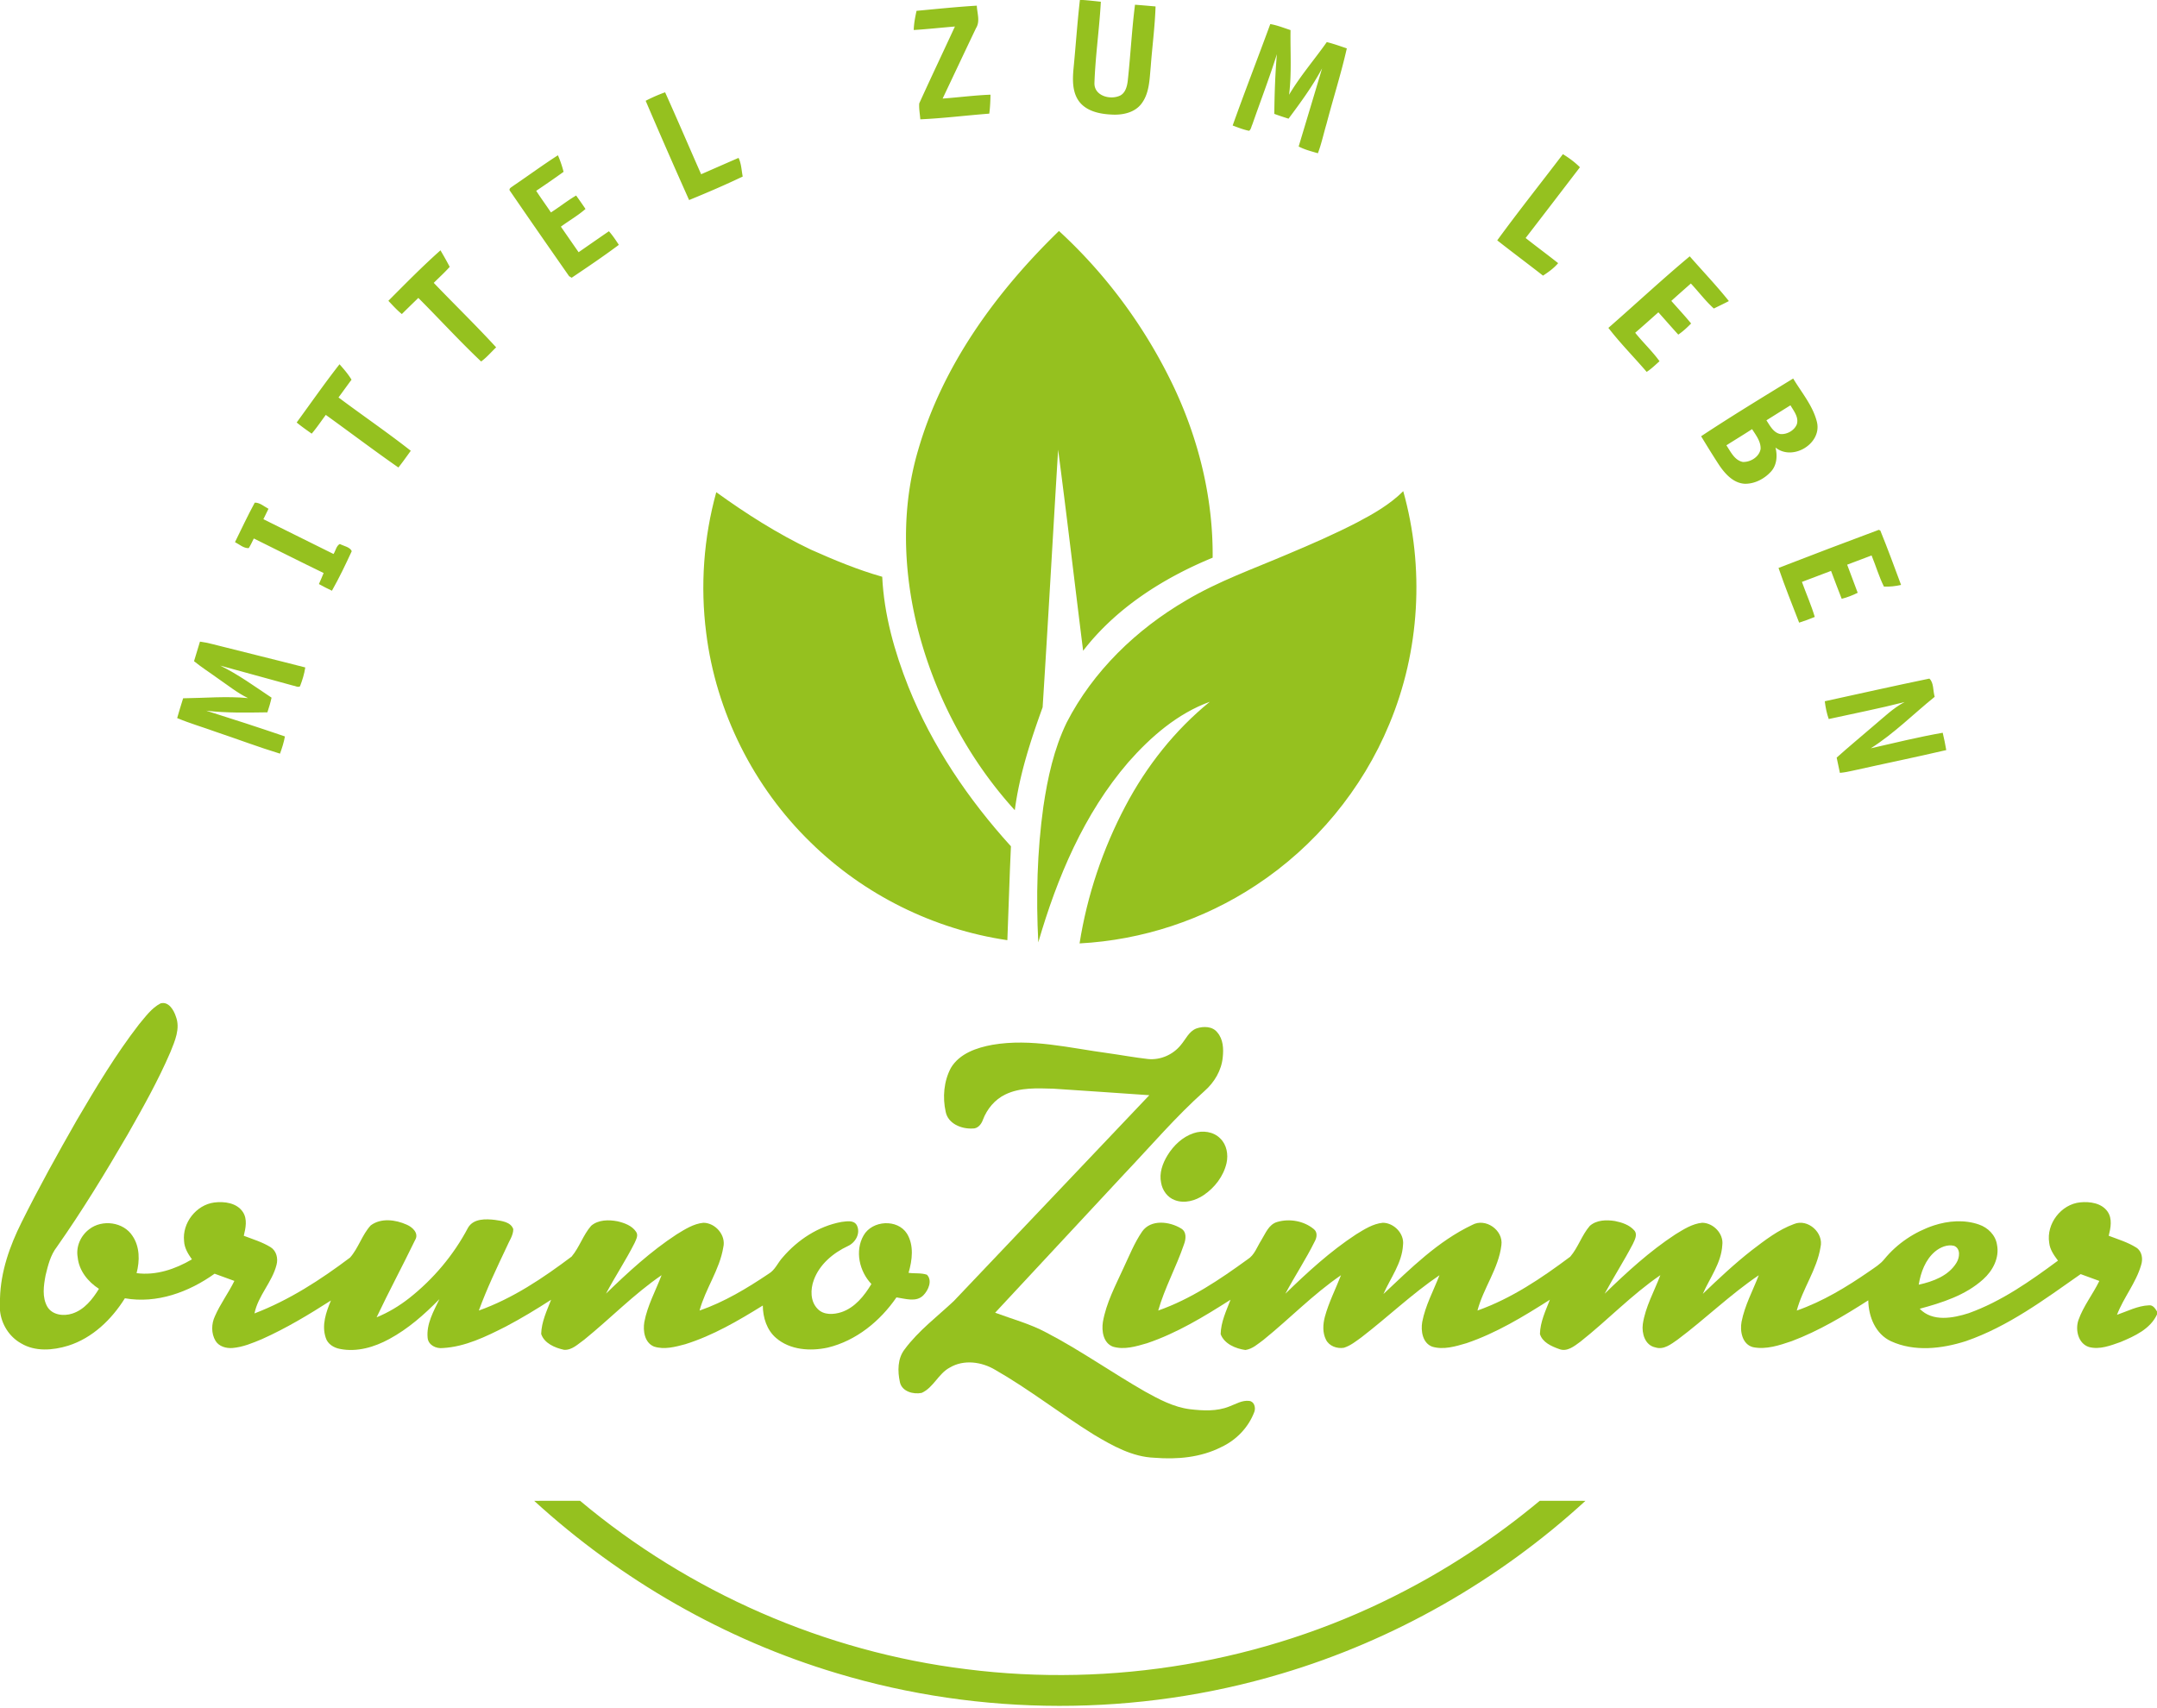
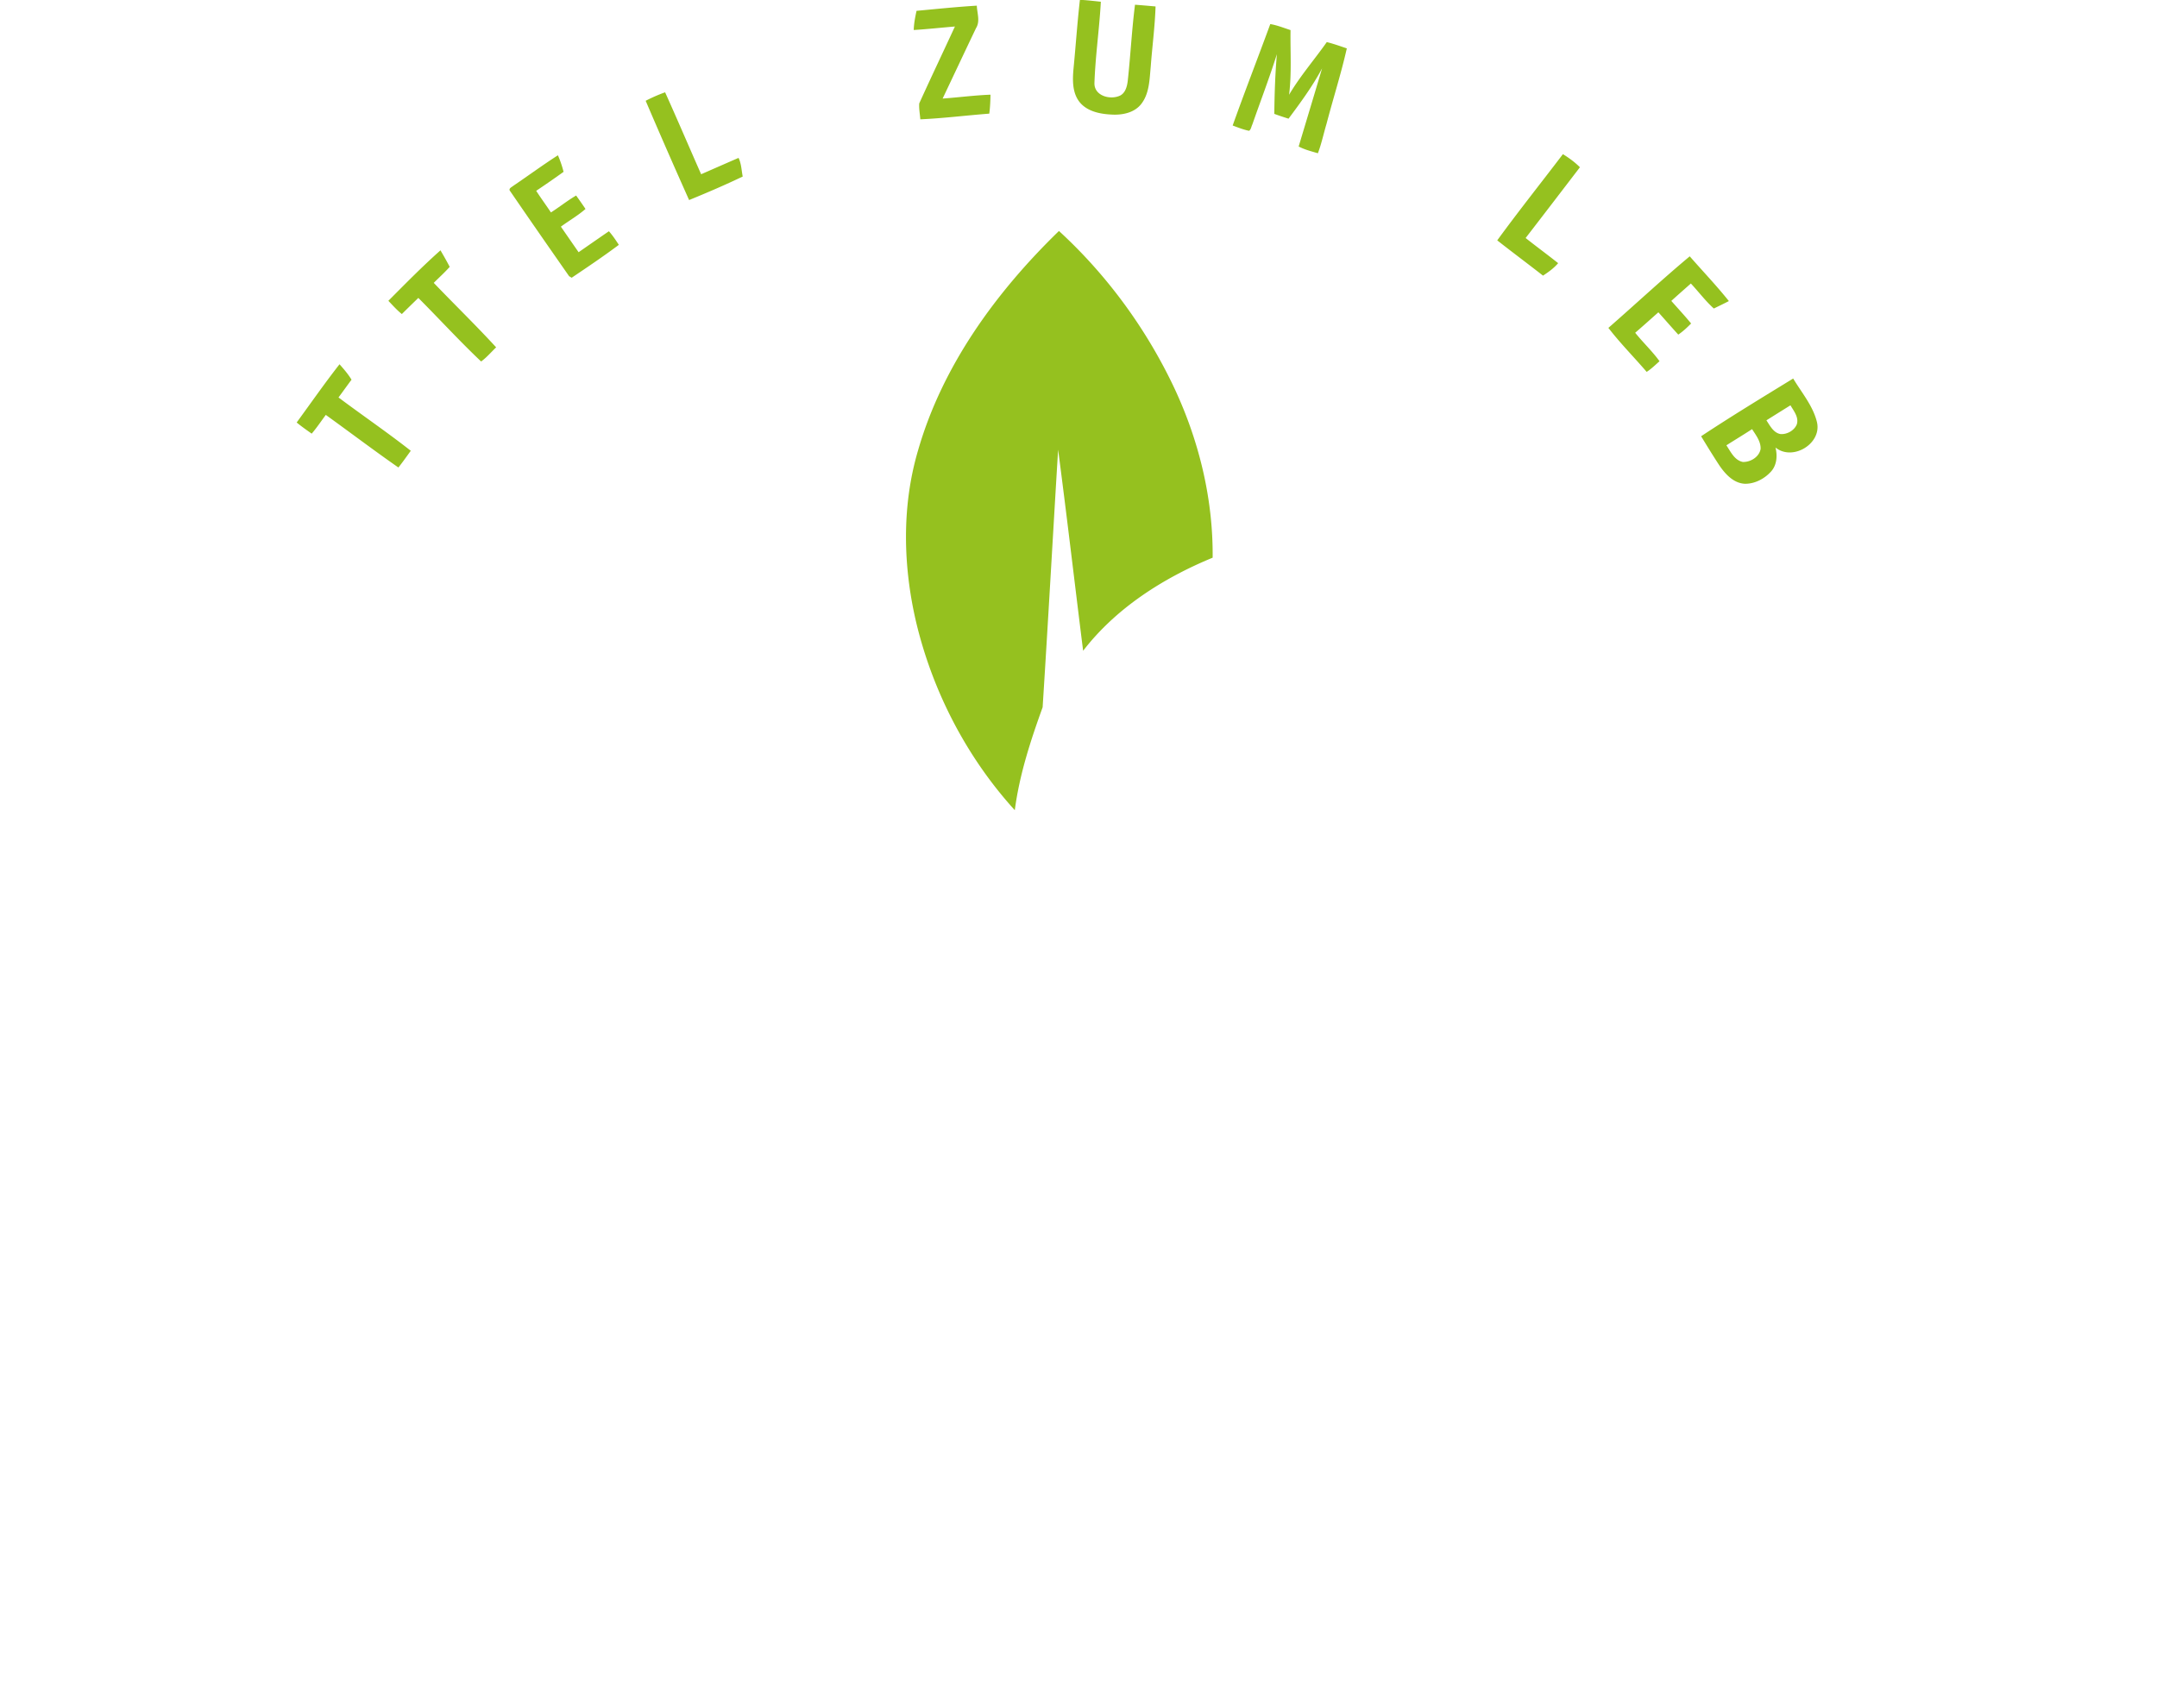
<svg xmlns="http://www.w3.org/2000/svg" viewBox="0 0 1067 845">
  <g fill="#95C11F">
    <path d="M534.19 0h1.61c2.92.22 5.83.54 8.75.86-.72 13.4-2.7 26.73-3.16 40.13-.27 6.51 8.01 8.67 12.85 6.22 2.51-1.41 3.27-4.46 3.61-7.11 1.38-12.57 2-25.22 3.6-37.76 3.39.25 6.78.55 10.17.85-.32 9.97-1.66 19.88-2.39 29.82-.61 6.26-.63 13.17-4.65 18.38-3.39 4.4-9.33 5.59-14.58 5.3-5.87-.26-12.52-1.57-16.25-6.56-3.37-4.62-3.21-10.69-2.72-16.12 1.11-11.33 1.86-22.7 3.16-34.01Zm-80.81 5.36c9.93-.92 19.86-1.96 29.82-2.56.13 3.68 1.75 7.72-.38 11.1-5.55 11.6-11.01 23.25-16.53 34.87 7.9-.58 15.77-1.62 23.68-1.92-.07 3.14-.18 6.28-.61 9.38-11.37.86-22.71 2.31-34.11 2.81-.19-2.62-.72-5.24-.53-7.87 5.77-12.73 11.79-25.35 17.65-38.05-6.79.56-13.57 1.31-20.37 1.73.07-3.21.71-6.36 1.38-9.49Zm174.99 6.55c3.45.58 6.7 1.9 10.02 2.98-.16 10.66.61 21.4-.72 32 5.44-9.21 12.49-17.33 18.65-26.06 3.36.82 6.63 2 9.91 3.11-2.83 12.53-6.76 24.8-10.01 37.22-1.46 4.88-2.49 9.9-4.3 14.67-3.22-.96-6.53-1.77-9.51-3.35 3.86-12.89 7.76-25.78 11.59-38.68-4.69 8.84-10.64 16.92-16.6 24.92-2.37-.75-4.72-1.51-7.04-2.38.1-9.86.43-19.7 1.27-29.52-3.69 11.72-8.1 23.18-12.14 34.78-.52 1.02-.62 2.43-1.6 3.12-2.81-.56-5.47-1.63-8.13-2.62 5.99-16.81 12.47-33.44 18.61-50.19ZM319.39 49.87a76.09 76.09 0 0 1 9.62-4.2c6.07 13.45 11.85 27.04 17.82 40.54 6.17-2.7 12.33-5.41 18.51-8.09 1.4 2.87 1.43 6.14 2.06 9.22-8.7 4.18-17.59 7.98-26.52 11.64-7.3-16.3-14.46-32.68-21.49-49.11ZM253.96 91.9c7.37-4.98 14.53-10.27 22.03-15.07 1.15 2.65 2.09 5.39 2.79 8.19-4.46 3.21-8.97 6.34-13.54 9.39 2.34 3.63 4.9 7.1 7.29 10.7 4.22-2.69 8.14-5.84 12.46-8.37 1.58 2.19 3.13 4.4 4.64 6.64-3.76 3.3-8.15 5.8-12.18 8.76 2.92 4.22 5.84 8.44 8.77 12.65 4.99-3.47 9.98-6.94 14.99-10.38 1.85 2.07 3.39 4.4 4.91 6.73-7.58 5.68-15.47 10.98-23.33 16.28-.32-.2-.95-.58-1.27-.77-9.76-13.98-19.51-27.99-29.14-42.06-1.1-1.29.78-2.01 1.58-2.69Zm486.68 27.02c10.52-14.44 21.67-28.42 32.48-42.65 3.02 1.85 5.9 3.97 8.42 6.48-8.94 11.68-17.87 23.37-26.86 35.01 5.31 4.21 10.78 8.22 16.09 12.44-2.11 2.49-4.78 4.41-7.49 6.17-7.51-5.88-15.16-11.55-22.64-17.45ZM454.07 223.06c12.05-42.11 38.66-78.57 69.76-108.78 23.82 21.85 43.28 48.49 57.07 77.72 12.26 26.17 19.24 54.96 18.96 83.93-24.47 10.09-47.76 24.89-64.07 46.06-4.16-33.16-8.01-66.36-12.37-99.49-2.59 42.48-4.95 84.98-7.66 127.44-5.98 16.54-11.49 33.41-13.77 50.92-23.8-26.19-40.61-58.66-48.81-93.05-6.49-27.76-7.17-57.23.89-84.75Zm-261.95-74.23c8.43-8.47 16.84-17.03 25.77-24.98 1.58 2.7 3.13 5.41 4.57 8.18-2.48 2.78-5.25 5.29-7.9 7.92 10.23 10.68 20.87 21 30.87 31.9-2.46 2.35-4.67 5-7.43 7-10.69-10.11-20.65-21.03-31.06-31.45-2.73 2.65-5.46 5.3-8.16 7.98-2.44-1.95-4.51-4.3-6.66-6.55Zm603.5 13.4c13.45-11.75 26.53-23.96 40.24-35.41 6.45 7.38 13.24 14.48 19.36 22.14-2.46 1.28-4.96 2.47-7.44 3.68-4.17-3.75-7.53-8.29-11.36-12.37-3.23 2.87-6.48 5.7-9.67 8.61 3.27 3.72 6.65 7.34 9.79 11.17-1.96 2.01-4.03 3.92-6.34 5.51-3.33-3.64-6.56-7.37-9.85-11.04-3.82 3.38-7.6 6.8-11.47 10.12 3.86 4.82 8.41 9.07 12.03 14.08-2.05 1.84-4.03 3.78-6.35 5.28-6.26-7.3-13.07-14.16-18.94-21.77Zm-648.87 46.81c7.04-9.62 13.85-19.43 21.2-28.81 2.14 2.41 4.27 4.86 5.94 7.63-2.17 2.91-4.28 5.87-6.44 8.79 11.84 8.88 24.11 17.23 35.75 26.38-2.01 2.78-3.99 5.59-6.12 8.28-12.13-8.46-23.92-17.39-35.92-26.03-2.3 3.11-4.46 6.33-6.97 9.28-2.52-1.78-5.05-3.56-7.44-5.52Zm694.74 6.8c14.93-9.88 30.27-19.2 45.54-28.56 4.19 7 9.8 13.5 11.76 21.57 2.52 10.68-12.07 19.45-20.51 12.56.98 3.98.72 8.55-2.09 11.76-3.26 3.68-8.12 6.27-13.1 6.18-5.51-.29-9.54-4.68-12.47-8.92-3.15-4.79-6.15-9.69-9.13-14.59m32.3-7.88c1.8 2.69 3.52 6.25 7.06 6.81 3.22.18 6.71-1.77 7.96-4.79 1.12-3.51-1.47-6.61-3.13-9.45-3.97 2.47-7.93 4.95-11.89 7.43m-19.8 12.36c2.12 3.15 3.97 7.36 8.08 8.23 3.8.19 8.22-2.49 8.85-6.47.12-3.71-2.33-6.78-4.22-9.76-4.2 2.73-8.48 5.32-12.71 8Z" />
-     <path d="M671.38 258.45c8.12-4.27 16.22-8.9 22.76-15.44 10.58 37.75 8.26 79.03-6.88 115.23-13.38 32.39-36.72 60.53-66 79.77-25.84 17.1-56.28 27.12-87.23 28.76 3.73-23.73 11.51-46.82 22.73-68.05 10.38-19.66 24.42-37.47 41.71-51.51-15.98 5.81-29.22 17.3-40.32 29.91-21.96 25.48-35.25 57.12-44.54 89.12-1.15-22.4-.58-44.96 2.52-67.2 2.11-14.22 5.21-28.5 11.5-41.51 13.11-25.52 34.54-46.16 59.18-60.53 15.88-9.46 33.38-15.63 50.31-22.88 11.57-4.87 23.1-9.89 34.26-15.67Zm-317.06-14.93c14.8 10.68 30.27 20.54 46.76 28.4 11.51 5.13 23.19 10.01 35.33 13.44.9 18.79 6.08 37.13 12.98 54.53 11.72 29.19 29.6 55.61 50.69 78.83-.74 15.48-1.13 30.97-1.77 46.45-36.43-5.34-70.97-22.51-97.23-48.29-28.28-27.46-46.92-64.65-51.75-103.78-2.97-23.22-1.25-47.02 4.99-69.58Zm-238.08 24.71c3.21-6.54 6.31-13.14 9.78-19.54 2.49-.08 4.64 1.91 6.79 3.04-.82 1.72-1.69 3.43-2.52 5.15 11.57 5.73 23.12 11.51 34.7 17.22 1.05-1.58 1.37-4.08 3.11-4.95 1.9 1.01 5.14 1.51 5.89 3.58-3.05 6.6-6.21 13.2-9.79 19.54-2.18-1.03-4.34-2.11-6.44-3.3.78-1.82 1.62-3.61 2.33-5.46-11.57-5.59-23.02-11.41-34.53-17.09-.81 1.6-1.53 3.27-2.52 4.78-2.48.13-4.64-1.87-6.8-2.97ZM879.78 281c16.5-6.39 33.04-12.69 49.62-18.86l.74.37c3.61 8.88 6.93 17.89 10.26 26.89-2.78.64-5.65.95-8.48.82-2.47-4.94-4-10.3-6.11-15.4-4.03 1.52-8.05 3.08-12.08 4.57 1.7 4.65 3.53 9.24 5.21 13.9-2.53 1.26-5.17 2.29-7.91 2.98-1.8-4.59-3.54-9.2-5.27-13.81-4.81 1.8-9.6 3.64-14.4 5.45 2.08 5.79 4.6 11.43 6.35 17.33-2.54 1.04-5.11 2.01-7.73 2.83-3.49-8.99-7.08-17.95-10.2-27.07Zm-783.8 46.14c1-3.22 1.92-6.47 2.94-9.69 2.01.27 4.01.67 5.97 1.18 15.36 3.92 30.77 7.64 46.12 11.6-.47 3.21-1.45 6.33-2.61 9.35-1.08.67-2.39-.29-3.54-.4-11.98-3.29-23.97-6.54-35.94-9.86 9 4.39 17.09 10.33 25.41 15.86-.53 2.46-1.26 4.87-2.06 7.26-10.09.13-20.23.4-30.28-.82 13.03 4.09 26.02 8.33 38.95 12.74-.51 2.92-1.43 5.74-2.43 8.52-10.66-3.24-21.09-7.22-31.65-10.75-6.39-2.33-12.95-4.21-19.22-6.85.96-3.27 1.9-6.55 2.95-9.79 10.69-.12 21.43-1.12 32.1-.09-5.29-2.56-9.87-6.28-14.69-9.58-3.99-2.91-8.18-5.56-12.02-8.68Zm806.68 19.82c17.23-3.77 34.45-7.63 51.73-11.21 2.26 1.97 1.75 6.11 2.64 9.01-10.52 8.5-20.14 18.22-31.62 25.48 11.83-2.69 23.64-5.61 35.59-7.69.66 2.84 1.28 5.69 1.75 8.57-15.37 3.59-30.84 6.74-46.23 10.19-2.12.48-4.24.9-6.38 1.08-.53-2.52-1.07-5.03-1.6-7.54 6.03-5.43 12.32-10.59 18.46-15.9 4.88-4.06 9.45-8.6 15.12-11.58-12.41 3.18-25 5.62-37.5 8.39-1.02-2.84-1.59-5.82-1.96-8.8ZM79.41 496.45c3.95-1.14 6.55 3.27 7.57 6.45 2.33 5.97-.48 12.14-2.7 17.67-6.03 14.03-13.53 27.36-21.07 40.63-11.03 18.97-22.45 37.75-35.07 55.71-3.19 4.08-4.43 9.25-5.62 14.19-.93 5.02-1.77 10.7.86 15.37 2.45 4.22 8.15 4.85 12.42 3.43 5.94-1.93 9.99-7.1 13.14-12.23-5.44-3.5-9.89-9.02-10.52-15.64-.94-5.27 1.52-10.73 5.76-13.88 6.38-4.95 16.91-3.59 21.35 3.33 3.67 5.39 3.63 12.33 2.03 18.43 9.65 1.26 19.16-1.99 27.38-6.82-1.92-2.69-3.73-5.63-3.89-9.02-.98-8.95 5.96-17.92 14.91-19.11 5.02-.64 11.22.16 14.21 4.75 2.29 3.53 1.34 7.9.42 11.71 4.47 1.71 9.14 3.1 13.24 5.63 2.92 1.8 3.82 5.59 2.95 8.77-2.19 8.64-9.13 15.21-10.9 24.02 17.14-6.56 32.7-16.64 47.29-27.64 4.17-4.73 5.91-11.23 10.2-15.9 5.09-3.83 12.32-2.84 17.8-.38 2.87 1.2 6.21 4.3 4.15 7.64-6.19 12.81-12.94 25.35-19.03 38.21 5.8-2.38 11.21-5.63 16.14-9.5 11.95-9.44 21.99-21.35 29.09-34.84 2.7-4.62 8.79-4.41 13.43-3.85 3.21.5 7.7.96 8.95 4.55.01 3.17-2.06 5.86-3.22 8.7-4.91 10.39-9.87 20.77-13.82 31.58 16.79-5.98 31.74-16.05 45.89-26.69 3.88-4.6 5.69-10.68 9.67-15.24 3.56-3.06 8.72-3.06 13.09-2.21 3.39.81 7.08 2.12 9.11 5.15 1.29 1.76.03 3.81-.69 5.53-4.33 8.58-9.67 16.6-14.17 25.09 10.91-10.59 22.19-20.96 34.95-29.31 4.09-2.5 8.35-5.27 13.24-5.74 5.95.04 11.28 6.19 9.83 12.14-1.81 11.14-8.85 20.49-11.74 31.3 12.26-4.25 23.46-11 34.19-18.21 3.2-1.86 4.52-5.51 6.95-8.13 7.44-8.69 17.64-15.39 28.98-17.5 2.54-.29 6.17-1.12 7.68 1.64 1.98 3.98-.66 8.58-4.43 10.28-7.31 3.43-14.05 9.06-16.87 16.84-1.69 4.61-1.77 10.52 1.89 14.23 3.02 3.18 7.91 2.88 11.76 1.64 6.72-2.25 11.33-8.08 14.86-13.93-5.94-6.23-8.29-16.36-3.86-24.05 4.28-7.5 16.77-8.29 21.47-.85 3.54 5.84 2.59 13.11.77 19.36 2.99.44 6.2-.05 9.08.94 2.84 2.88.7 7.7-1.75 10.17-3.54 3.62-8.97 1.65-13.32 1.05-8.07 11.75-19.95 21.46-33.99 24.84-8.6 1.87-18.61 1.22-25.53-4.74-4.65-3.96-6.54-10.15-6.59-16.08-12.16 7.53-24.68 14.88-38.41 19.16-4.96 1.33-10.37 2.79-15.42 1.14-4.66-1.91-5.52-7.76-4.77-12.17 1.54-8.14 5.6-15.47 8.53-23.14-13.73 9.4-25.34 21.44-38.24 31.89-3.03 2.1-6.07 5.32-10.03 5.03-4.45-.96-9.77-3.19-11.29-7.84.14-5.96 2.79-11.47 4.91-16.92-7.31 4.72-14.76 9.24-22.47 13.29-9.77 4.94-20.01 10-31.14 10.6-3.29.38-7.15-1.44-7.47-5.07-.67-6.87 2.97-13.14 5.82-19.12-7.38 7.55-15.42 14.65-24.76 19.71-7.37 4.02-15.99 6.6-24.4 4.92-3.05-.56-6.12-2.4-7.06-5.52-2.11-6.22.16-12.69 2.57-18.45-10.96 7.02-22.16 13.76-34.05 19.08-4.69 1.97-9.49 4-14.62 4.43-3.12.24-6.69-.7-8.42-3.53-2.18-3.66-2.1-8.4-.3-12.2 2.65-6.12 6.71-11.48 9.62-17.46-3.27-1.18-6.54-2.35-9.78-3.57-12.74 9.12-28.57 14.93-44.38 12.16-6.55 10.49-16.07 19.7-28.08 23.47-7.52 2.3-16.25 3.04-23.25-1.16C4.56 661.39.68 655.15 0 648.5v-6.1c.34-13.22 4.79-25.86 10.64-37.58 8.54-17.2 17.86-34 27.39-50.67 9.52-16.22 19.22-32.42 30.73-47.32 3.19-3.77 6.18-8.05 10.65-10.38Z" />
-     <path d="M591.86 508.84c3.4-1.17 7.99-1.12 10.36 2.02 2.86 3.34 3.09 8.02 2.64 12.2-.59 6.53-4.18 12.52-9.07 16.78-14.08 12.57-26.34 26.97-39.32 40.64-21.4 23.01-42.82 46-64.21 69.01 8.46 3.15 17.28 5.48 25.27 9.78 16.85 8.76 32.38 19.78 48.84 29.2 6.97 3.87 14.21 7.75 22.23 8.76 6.46.76 13.27 1.14 19.44-1.33 3.21-1.17 6.35-3.21 9.91-2.78 2.51.28 3.31 3.36 2.53 5.43-2.89 7.69-8.95 13.99-16.39 17.43-10.14 5.15-21.78 6.17-32.96 5.27-10.98-.38-20.81-5.94-30.01-11.42-16.55-10.26-31.88-22.4-48.81-32.07-6.68-4-15.53-5.26-22.46-1.14-5.67 2.97-8.03 9.89-13.91 12.53-4.12.86-9.77-.65-10.78-5.29-1.18-5.41-1.22-11.7 2.35-16.28 6.78-9.16 15.99-16.07 24.24-23.8 32.26-33.97 64.55-67.91 96.78-101.91-15.86-1.09-31.72-2.2-47.58-3.23-7.9-.2-16.31-.7-23.62 2.86-5.22 2.49-9.11 7.21-11.13 12.57-.77 2.23-2.61 4.46-5.21 4.28-5.43.26-12-2.36-13.18-8.24-1.61-7.2-.94-15.15 2.55-21.72 4.28-7.19 12.84-10.06 20.63-11.47 19.1-3.26 38.15 1.62 57.01 4.14 6.64.93 13.23 2.16 19.89 2.91 6.16.61 12.4-2.15 16.25-6.96 2.42-2.83 3.98-6.76 7.72-8.17Z" />
-     <path d="M590.43 560.67c4.44-1.52 9.84-.84 13.21 2.62 3.2 3.1 4.03 7.95 3.09 12.18-1.5 6.5-5.85 12.16-11.34 15.85-4.08 2.75-9.42 4.27-14.19 2.48-3.67-1.3-6.2-4.82-6.83-8.58-1.04-4.76.7-9.58 3.15-13.6 3-4.87 7.4-9.12 12.91-10.95Zm423.25 54.24c-1.53-9.39 5.87-19.09 15.35-20.03 4.79-.46 10.56.33 13.52 4.58 2.46 3.55 1.53 8.07.57 11.96 4.6 1.75 9.41 3.19 13.61 5.83 2.89 1.81 3.42 5.66 2.41 8.69-2.57 8.84-8.67 16.04-11.93 24.58 5.18-1.77 10.24-4.47 15.81-4.69 1.99-.23 3.09 1.57 3.98 3.04v1.49c-3.33 7.21-11.05 10.7-17.97 13.61-4.97 1.75-10.37 3.92-15.68 2.49-5.31-1.69-6.84-8.43-5.25-13.22 2.44-6.99 7.16-12.85 10.38-19.47-3.09-1.12-6.17-2.24-9.24-3.38-17.93 12.56-35.86 25.94-56.76 33.15-11.85 3.8-25.45 5.4-37.08.05-7.67-3.56-11.12-12.2-11.22-20.23-12.05 7.7-24.43 15.13-37.86 20.19-6.11 2.07-12.69 4.31-19.19 2.98-5.32-1.41-6.52-7.9-5.63-12.59 1.57-8.07 5.58-15.37 8.51-22.99-14.19 9.58-26.46 21.63-40.16 31.86-3.19 2.22-6.85 5.2-11 3.84-5.15-1.04-6.82-6.98-6.2-11.55 1.27-8.55 5.66-16.18 8.68-24.19-14.19 9.7-26.08 22.26-39.53 32.89-3.05 2.22-6.66 5.3-10.68 3.61-3.71-1.32-8.16-3.31-9.36-7.39.14-5.97 2.79-11.49 4.92-16.95-13.09 8.32-26.5 16.5-41.26 21.5-5.42 1.59-11.35 3.41-16.95 1.72-4.78-1.81-5.7-7.77-4.94-12.22 1.54-8.13 5.59-15.47 8.54-23.13-13.61 9.22-25.51 20.65-38.51 30.65-2.76 1.99-5.48 4.22-8.77 5.24-3.35.57-7.27-.79-8.85-3.96-1.78-3.48-1.54-7.61-.59-11.29 1.93-7.15 5.33-13.76 8-20.64-13.78 9.42-25.41 21.53-38.36 31.99-2.74 1.99-5.45 4.52-8.93 5.01-4.79-.66-10.47-3.02-12.24-7.86.12-5.99 2.78-11.52 4.89-17.01-13.09 8.33-26.5 16.52-41.28 21.51-5.42 1.58-11.35 3.41-16.95 1.69-4.76-1.85-5.6-7.78-4.91-12.22 1.64-9.42 6.22-17.95 10.14-26.57 2.91-6.15 5.43-12.57 9.31-18.21 4.32-6.08 13.49-4.95 19.16-1.5 2.95 1.66 2.5 5.35 1.45 8.05-3.76 11.05-9.48 21.35-12.7 32.6 16.15-5.66 30.47-15.34 44.22-25.33 3.41-2.1 4.64-6.11 6.69-9.33 2.15-3.42 3.71-7.99 8.03-9.19 6.02-1.75 13.1-.51 17.97 3.51 1.98 1.5 1.62 4.14.55 6.08-4.39 8.9-9.9 17.18-14.56 25.94 10.9-10.62 22.2-20.98 34.96-29.35 4.09-2.51 8.35-5.28 13.25-5.76 5.51.03 10.71 5.37 9.99 10.99-.48 8.97-6.2 16.3-9.69 24.26 13.48-12.68 26.99-26.15 43.89-34.17 6.59-3.69 15.49 2.59 14.47 9.95-1.37 11.61-8.91 21.23-11.84 32.4 16.79-5.95 31.73-16.04 45.9-26.65 3.92-4.57 5.7-10.66 9.66-15.23 3.34-2.98 8.24-3.08 12.44-2.41 3.43.69 7.06 1.86 9.47 4.54 1.9 2.01.35 4.76-.61 6.83-4.36 8.35-9.48 16.29-13.94 24.59 10.91-10.61 22.2-20.97 34.96-29.34 4.11-2.51 8.39-5.3 13.31-5.76 5.51.08 10.67 5.42 9.92 11.03-.5 8.93-6.17 16.23-9.64 24.15 7.81-7.49 15.7-14.91 24.23-21.58 6.5-4.95 13.1-10.13 20.86-12.96 6.83-2.87 14.88 4.35 13.13 11.45-1.8 11.16-8.86 20.51-11.74 31.35 12.94-4.52 24.75-11.72 35.98-19.48 2.57-1.81 5.33-3.45 7.32-5.93 6.34-7.76 15-13.54 24.49-16.7 7.16-2.34 15.14-2.96 22.33-.45 4.42 1.49 8.21 5.23 8.92 9.96 1.31 6.51-2.1 12.93-6.86 17.17-8.73 7.88-20.23 11.53-31.36 14.54 6.32 6.59 16.47 4.68 24.25 2.18 16.18-5.82 30.41-15.84 44.14-25.99-1.97-2.64-3.99-5.46-4.34-8.82m-56.44 4.29c-4.84 4.08-7.11 10.35-8.11 16.44 7.06-1.56 14.76-4.37 18.69-10.88 1.58-2.54 2.14-6.97-1.18-8.35-3.35-.83-6.84.7-9.4 2.79Zm-693 123.37c7.57-.02 15.14-.01 22.71-.01 53.98 45.29 121.13 74.73 191.1 83.31 72.07 9.15 146.78-3.45 211.7-36.14 25.7-12.86 49.84-28.79 71.92-47.18 7.53.03 15.07-.01 22.61.02-42.84 39.3-94.59 68.91-150.34 85.5-71.27 21.34-148.79 21.26-220.02-.22-55.5-16.61-106.96-46.2-149.68-85.28Z" />
  </g>
</svg>